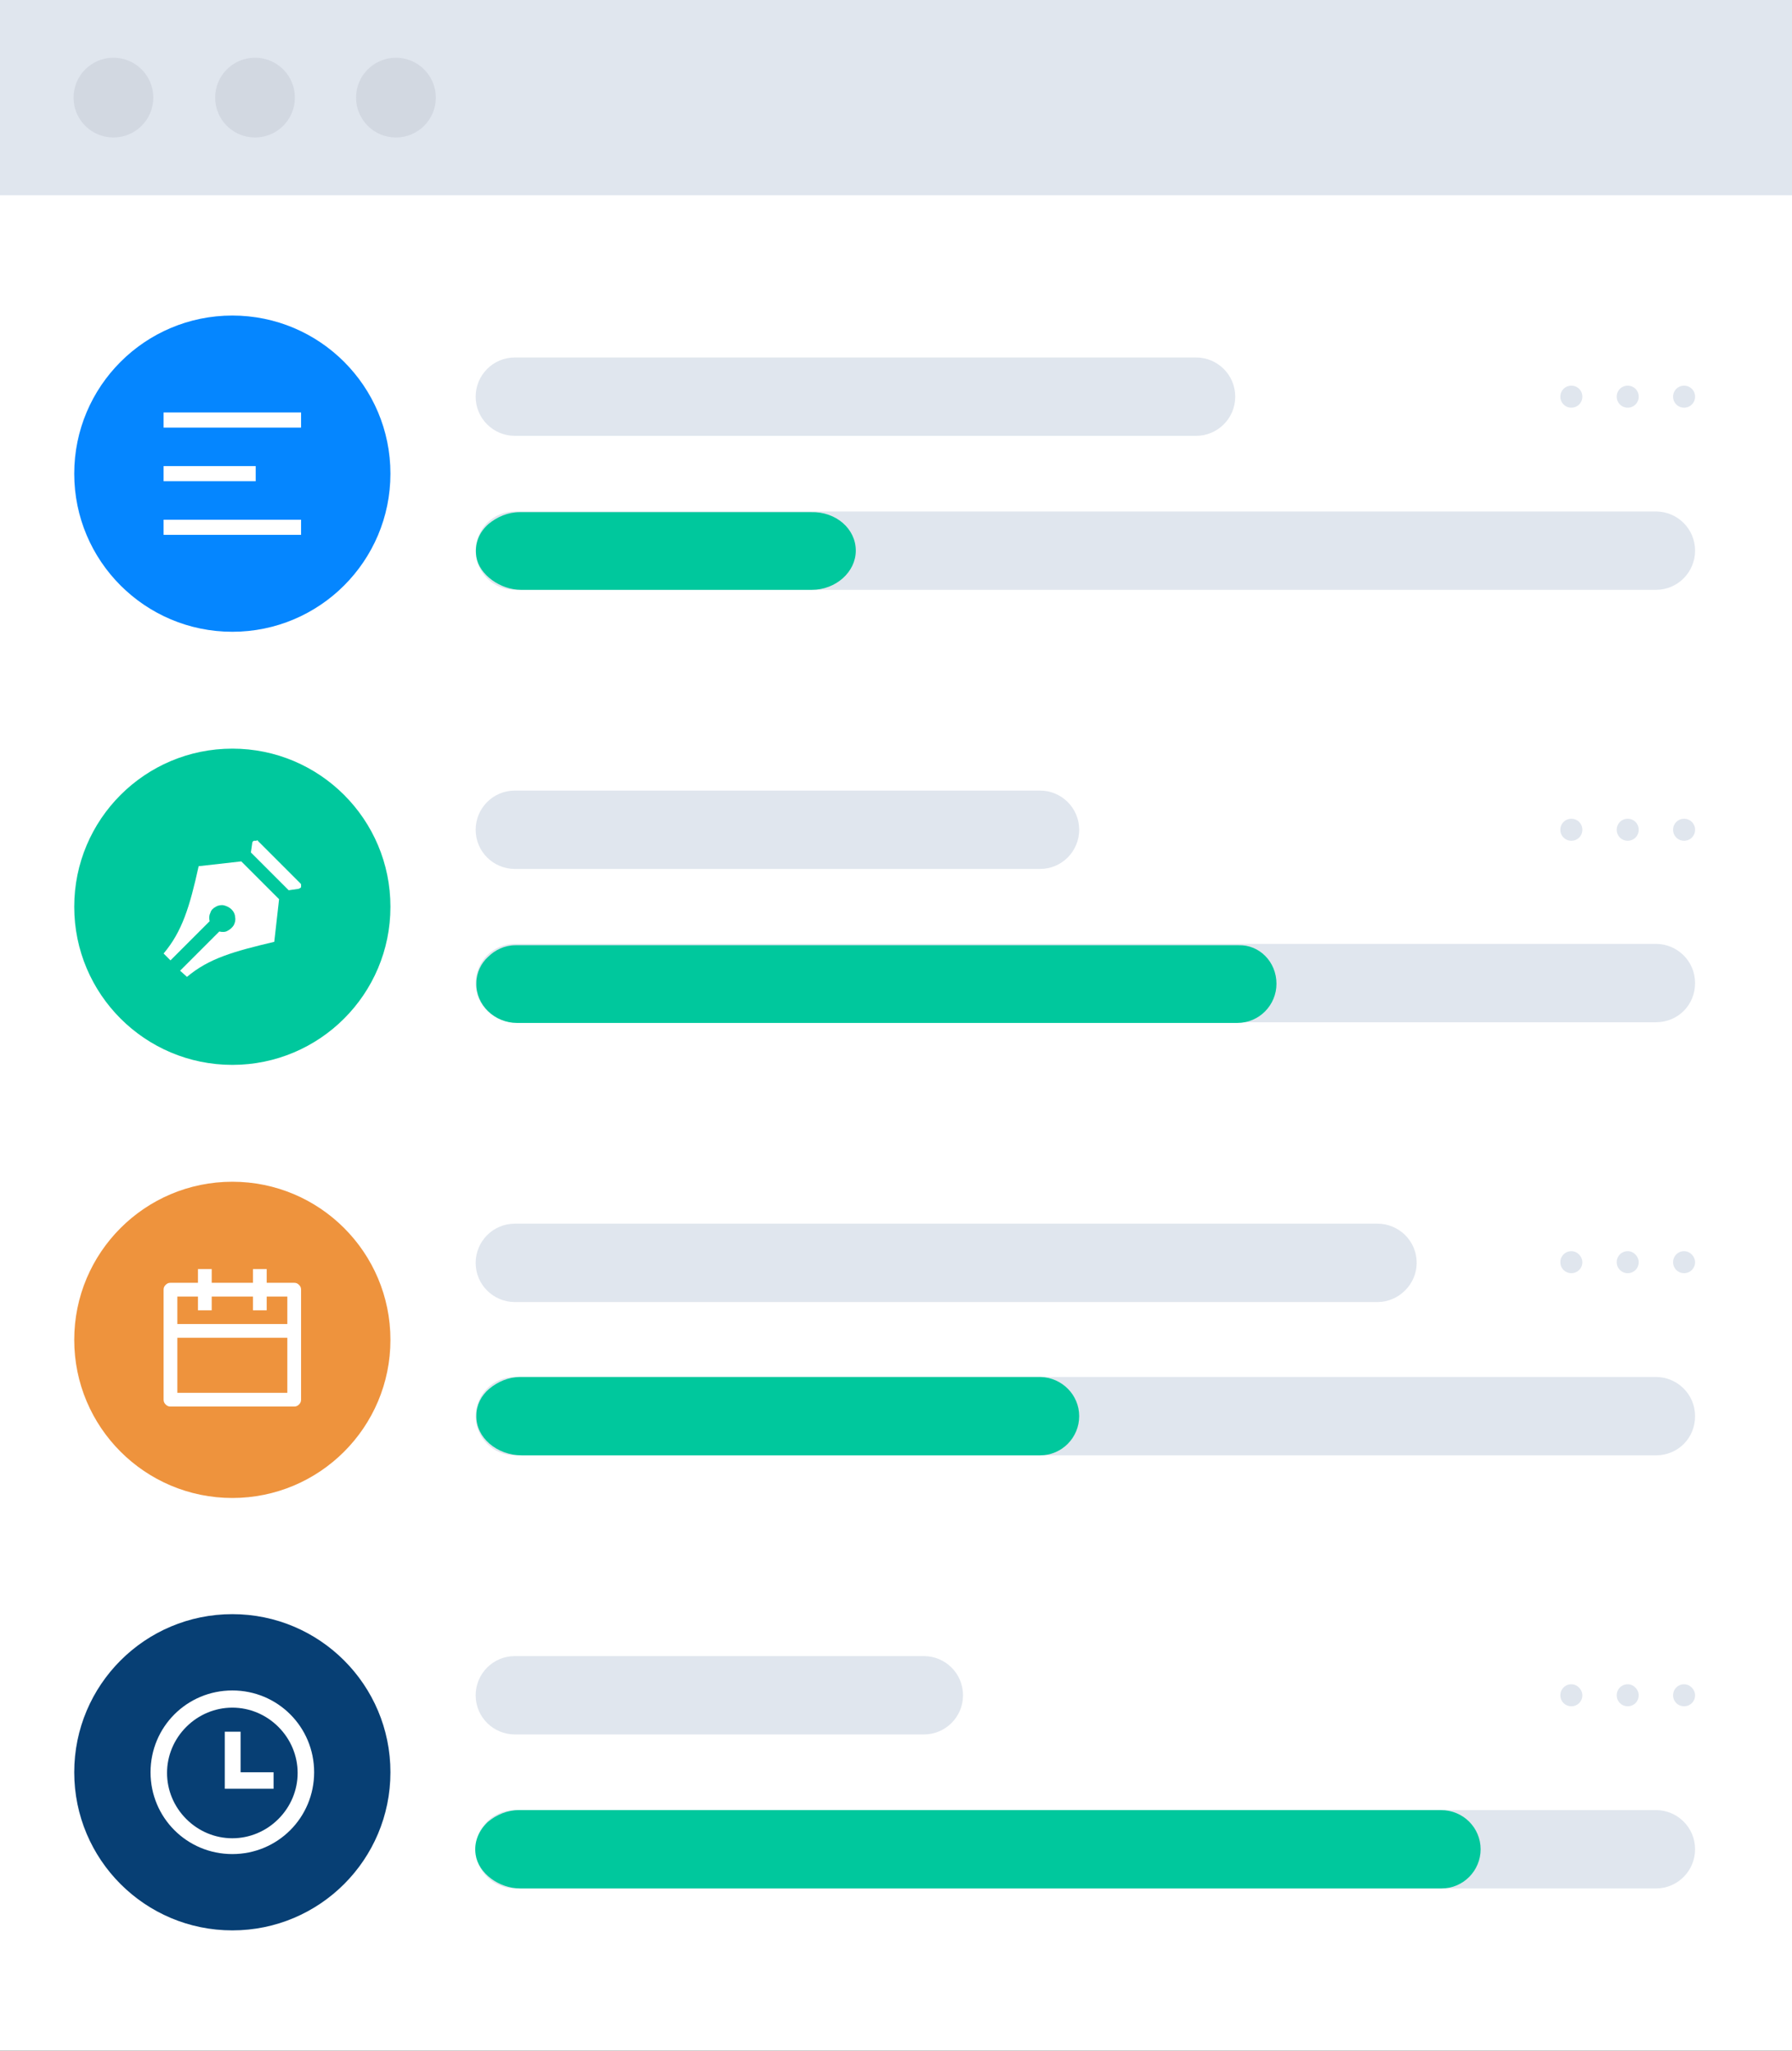
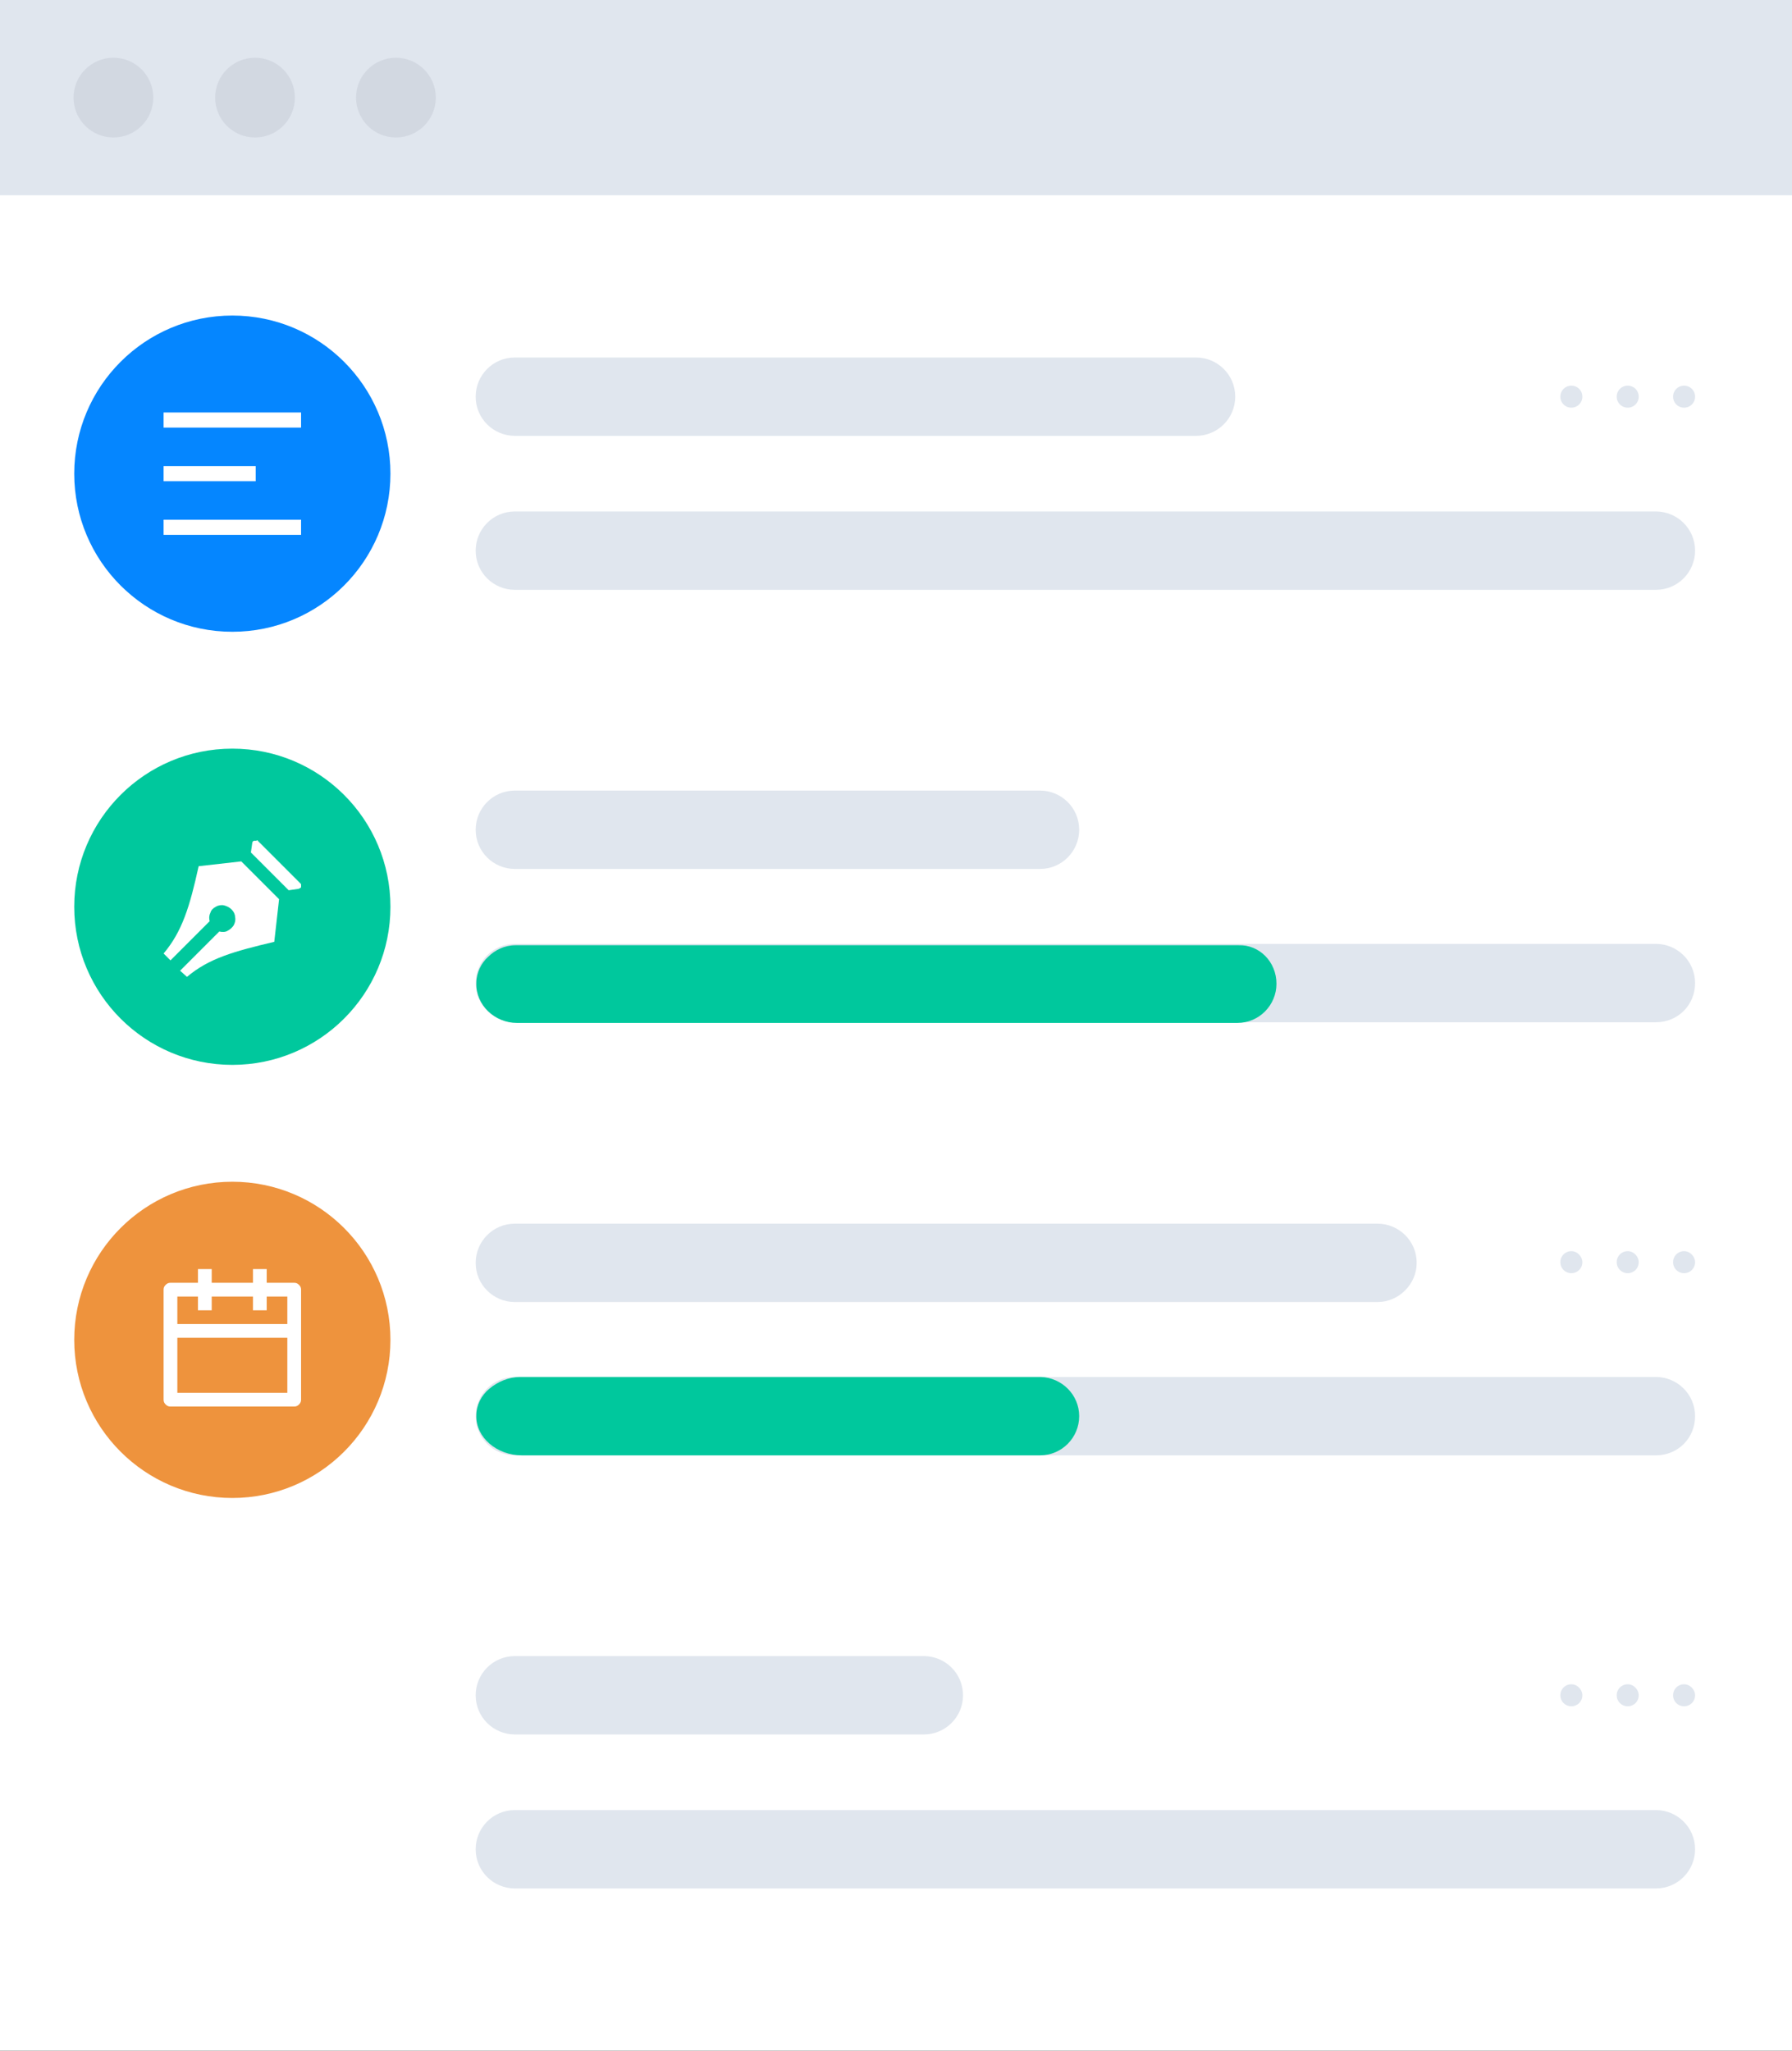
<svg xmlns="http://www.w3.org/2000/svg" version="1.1" id="Layer_1" x="0px" y="0px" viewBox="0 0 260.7 298.3" style="enable-background:new 0 0 260.7 298.3;" xml:space="preserve">
  <rect x="0" y="0" width="260.7" height="298.3" fill="#333333" stroke="none" />
  <style type="text/css">
	.st0{fill:#FFFFFF;}
	.st1{fill:#E0E6EE;}
	.st2{fill:#00C89D;}
	.st3{fill:#0586FF;}
	.st4{fill:#EE933D;}
	.st5{fill:#073F74;}
	.st6{opacity:7.000000e-02;}
	.st7{fill:#0D0C2D;}
</style>
  <rect y="3.6" class="st0" width="260.7" height="294.8" />
  <path class="st1" d="M151.3,126.4H74.9c-3.1,0-5.7-2.5-5.7-5.7l0,0c0-3.1,2.5-5.7,5.7-5.7h76.4c3.1,0,5.7,2.5,5.7,5.7l0,0  C157,123.8,154.5,126.4,151.3,126.4z" />
  <path class="st1" d="M240.9,148.7h-166c-3.1,0-5.7-2.5-5.7-5.7l0,0c0-3.1,2.5-5.7,5.7-5.7h166c3.1,0,5.7,2.5,5.7,5.7l0,0  C246.6,146.2,244.1,148.7,240.9,148.7z" />
  <path class="st2" d="M185.7,143.1L185.7,143.1c0,3.1-2.5,5.7-5.7,5.7H75.2c-3.2,0-6-2.6-5.9-5.8c0-1.5,0.7-2.9,1.7-3.8  c1-1,2.4-1.7,4-1.7h105.2C183.2,137.4,185.7,139.9,185.7,143.1z" />
  <g>
    <circle class="st2" cx="33.8" cy="131.9" r="23" />
    <g>
      <path class="st0" d="M26.2,141.2l5.7-5.7c0.4,0.1,0.9,0.1,1.2-0.1c0.4-0.2,0.7-0.5,0.9-0.8c0.2-0.4,0.3-0.8,0.2-1.2    c0-0.4-0.2-0.8-0.5-1.1s-0.7-0.5-1.1-0.6c-0.4-0.1-0.9,0-1.2,0.2c-0.4,0.2-0.7,0.5-0.8,0.9c-0.2,0.4-0.2,0.8-0.1,1.2l-5.7,5.7    l-1-1c2.7-3.2,3.8-6.8,5.1-12.7l6.2-0.7l5.5,5.5l-0.7,6.2c-5.9,1.4-9.5,2.4-12.7,5.1L26.2,141.2L26.2,141.2z M37.5,122.3l6.2,6.2    c0.1,0.1,0.1,0.1,0.1,0.2c0,0.1,0,0.2,0,0.3s-0.1,0.2-0.2,0.2c-0.1,0.1-0.2,0.1-0.2,0.1l-1.4,0.2l-5.5-5.5l0.2-1.4    c0-0.1,0.1-0.2,0.1-0.2c0.1-0.1,0.1-0.1,0.2-0.1c0.1,0,0.2,0,0.3,0C37.4,122.2,37.5,122.2,37.5,122.3z" />
    </g>
  </g>
  <path class="st1" d="M174,63.4H74.9c-3.1,0-5.7-2.5-5.7-5.7l0,0c0-3.1,2.5-5.7,5.7-5.7H174c3.1,0,5.7,2.5,5.7,5.7l0,0  C179.7,60.9,177.1,63.4,174,63.4z" />
  <path class="st1" d="M240.9,85.8h-166c-3.1,0-5.7-2.5-5.7-5.7l0,0c0-3.1,2.5-5.7,5.7-5.7h166c3.1,0,5.7,2.5,5.7,5.7l0,0  C246.6,83.2,244.1,85.8,240.9,85.8z" />
-   <path class="st2" d="M124.5,80.1L124.5,80.1c0,3.1-2.9,5.7-6.4,5.7H75.8c-3,0-6.1-2.2-6.5-4.8c-0.3-1.9,0.4-3.6,1.8-4.8  c1.2-1,2.8-1.7,4.5-1.7H118C121.6,74.4,124.5,76.9,124.5,80.1z" />
  <g>
    <circle class="st3" cx="33.8" cy="68.9" r="23" />
    <path class="st0" d="M23.8,60h20v2.2h-20V60z M23.8,67.8h13.4V70H23.8V67.8z M23.8,75.6h20v2.2h-20V75.6z" />
  </g>
  <path class="st1" d="M200.4,189.4H74.9c-3.1,0-5.7-2.5-5.7-5.7l0,0c0-3.1,2.5-5.7,5.7-5.7h125.5c3.1,0,5.7,2.5,5.7,5.7l0,0  C206.1,186.8,203.5,189.4,200.4,189.4z" />
  <path class="st1" d="M240.9,211.7h-166c-3.1,0-5.7-2.5-5.7-5.7l0,0c0-3.1,2.5-5.7,5.7-5.7h166c3.1,0,5.7,2.5,5.7,5.7l0,0  C246.6,209.2,244.1,211.7,240.9,211.7z" />
  <path class="st2" d="M157,206L157,206c0,3.1-2.5,5.7-5.7,5.7H75.9c-3.6,0-6.7-2.6-6.6-5.8c0-1.5,0.7-2.9,1.9-3.9  c1.2-1,2.8-1.7,4.5-1.7h75.7C154.5,200.4,157,202.9,157,206z" />
  <g>
    <circle class="st4" cx="33.8" cy="194.9" r="23" />
    <path class="st0" d="M38.8,186.6h4c0.3,0,0.5,0.1,0.7,0.3s0.3,0.4,0.3,0.7v16c0,0.3-0.1,0.5-0.3,0.7s-0.4,0.3-0.7,0.3h-18   c-0.3,0-0.5-0.1-0.7-0.3s-0.3-0.4-0.3-0.7v-16c0-0.3,0.1-0.5,0.3-0.7c0.2-0.2,0.4-0.3,0.7-0.3h4v-2h2v2h6v-2h2V186.6z M36.8,188.6   h-6v2h-2v-2h-3v4h16v-4h-3v2h-2V188.6z M41.8,194.6h-16v8h16V194.6z" />
  </g>
  <path class="st1" d="M134.4,252.3H74.9c-3.1,0-5.7-2.5-5.7-5.7l0,0c0-3.1,2.5-5.7,5.7-5.7h59.5c3.1,0,5.7,2.5,5.7,5.7l0,0  C140.1,249.8,137.5,252.3,134.4,252.3z" />
  <path class="st1" d="M240.9,274.7h-166c-3.1,0-5.7-2.5-5.7-5.7l0,0c0-3.1,2.5-5.7,5.7-5.7h166c3.1,0,5.7,2.5,5.7,5.7l0,0  C246.6,272.1,244.1,274.7,240.9,274.7z" />
-   <path class="st2" d="M215.4,269L215.4,269c0,3.1-2.5,5.7-5.7,5.7h-134c-3.1,0-6.1-2.2-6.5-4.9c-0.3-1.9,0.5-3.6,1.8-4.8  c1.2-1,2.8-1.7,4.5-1.7h134.1C212.9,263.3,215.4,265.9,215.4,269z" />
  <g>
-     <circle class="st5" cx="33.8" cy="257.8" r="23" />
    <g>
      <path class="st0" d="M33.8,269.7c-6.6,0-11.9-5.3-11.9-11.9s5.3-11.9,11.9-11.9s11.9,5.3,11.9,11.9    C45.7,264.4,40.4,269.7,33.8,269.7z M33.8,267.4c2.5,0,4.9-1,6.7-2.8s2.8-4.2,2.8-6.7s-1-4.9-2.8-6.7s-4.2-2.8-6.7-2.8    s-4.9,1-6.7,2.8c-1.8,1.8-2.8,4.2-2.8,6.7s1,4.9,2.8,6.7C28.9,266.4,31.3,267.4,33.8,267.4z M35,257.8h4.8v2.4h-7.1v-8.3H35V257.8    z" />
    </g>
  </g>
  <rect class="st1" width="260.7" height="28.4" />
  <g class="st6">
    <circle class="st7" cx="16.5" cy="14.2" r="5.8" />
    <circle class="st7" cx="37.1" cy="14.2" r="5.8" />
    <circle class="st7" cx="57.6" cy="14.2" r="5.8" />
  </g>
  <path class="st1" d="M228.6,56.1c-0.9,0-1.6,0.7-1.6,1.6s0.7,1.6,1.6,1.6c0.9,0,1.6-0.7,1.6-1.6S229.5,56.1,228.6,56.1z M245,56.1  c-0.9,0-1.6,0.7-1.6,1.6s0.7,1.6,1.6,1.6c0.9,0,1.6-0.7,1.6-1.6S245.9,56.1,245,56.1z M236.8,56.1c-0.9,0-1.6,0.7-1.6,1.6  s0.7,1.6,1.6,1.6s1.6-0.7,1.6-1.6S237.7,56.1,236.8,56.1z" />
-   <path class="st1" d="M228.6,119.1c-0.9,0-1.6,0.7-1.6,1.6s0.7,1.6,1.6,1.6c0.9,0,1.6-0.7,1.6-1.6S229.5,119.1,228.6,119.1z   M245,119.1c-0.9,0-1.6,0.7-1.6,1.6s0.7,1.6,1.6,1.6c0.9,0,1.6-0.7,1.6-1.6S245.9,119.1,245,119.1z M236.8,119.1  c-0.9,0-1.6,0.7-1.6,1.6s0.7,1.6,1.6,1.6s1.6-0.7,1.6-1.6S237.7,119.1,236.8,119.1z" />
  <path class="st1" d="M228.6,182c-0.9,0-1.6,0.7-1.6,1.6c0,0.9,0.7,1.6,1.6,1.6c0.9,0,1.6-0.7,1.6-1.6  C230.2,182.8,229.5,182,228.6,182z M245,182c-0.9,0-1.6,0.7-1.6,1.6c0,0.9,0.7,1.6,1.6,1.6c0.9,0,1.6-0.7,1.6-1.6  C246.6,182.8,245.9,182,245,182z M236.8,182c-0.9,0-1.6,0.7-1.6,1.6c0,0.9,0.7,1.6,1.6,1.6s1.6-0.7,1.6-1.6  C238.4,182.8,237.7,182,236.8,182z" />
  <path class="st1" d="M228.6,245c-0.9,0-1.6,0.7-1.6,1.6c0,0.9,0.7,1.6,1.6,1.6c0.9,0,1.6-0.7,1.6-1.6  C230.2,245.8,229.5,245,228.6,245z M245,245c-0.9,0-1.6,0.7-1.6,1.6c0,0.9,0.7,1.6,1.6,1.6c0.9,0,1.6-0.7,1.6-1.6  C246.6,245.8,245.9,245,245,245z M236.8,245c-0.9,0-1.6,0.7-1.6,1.6c0,0.9,0.7,1.6,1.6,1.6s1.6-0.7,1.6-1.6  C238.4,245.8,237.7,245,236.8,245z" />
</svg>